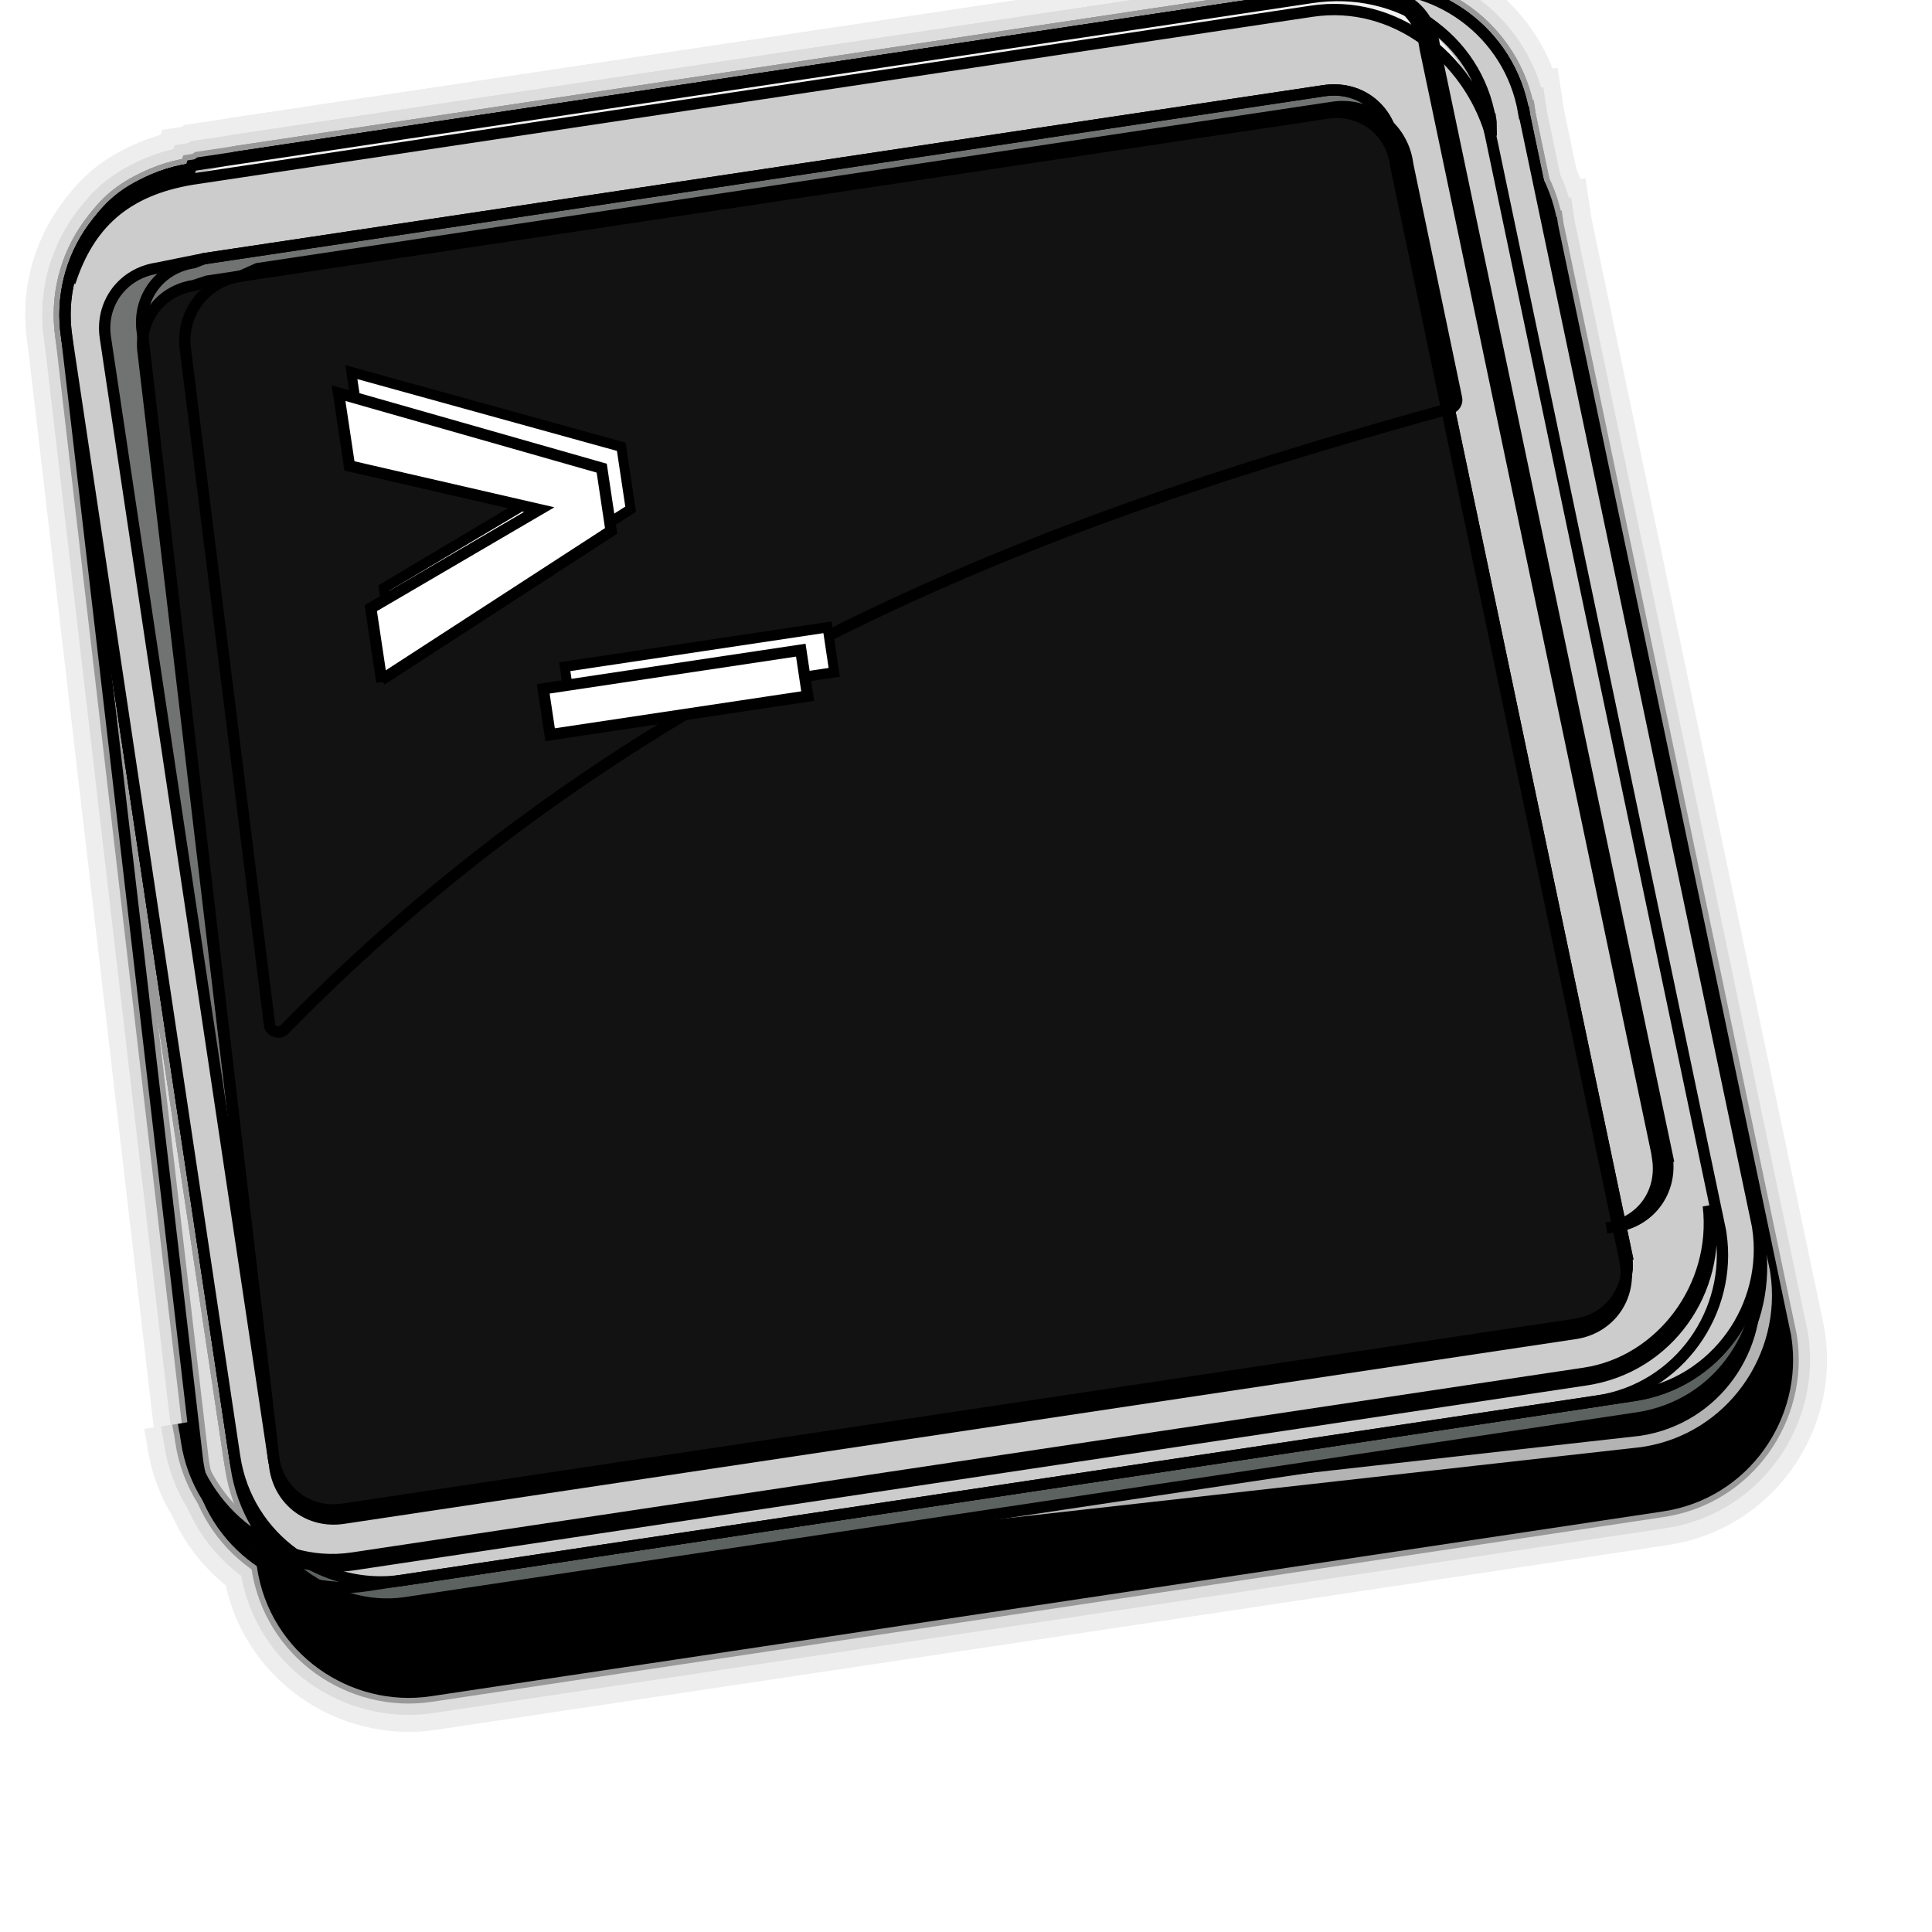
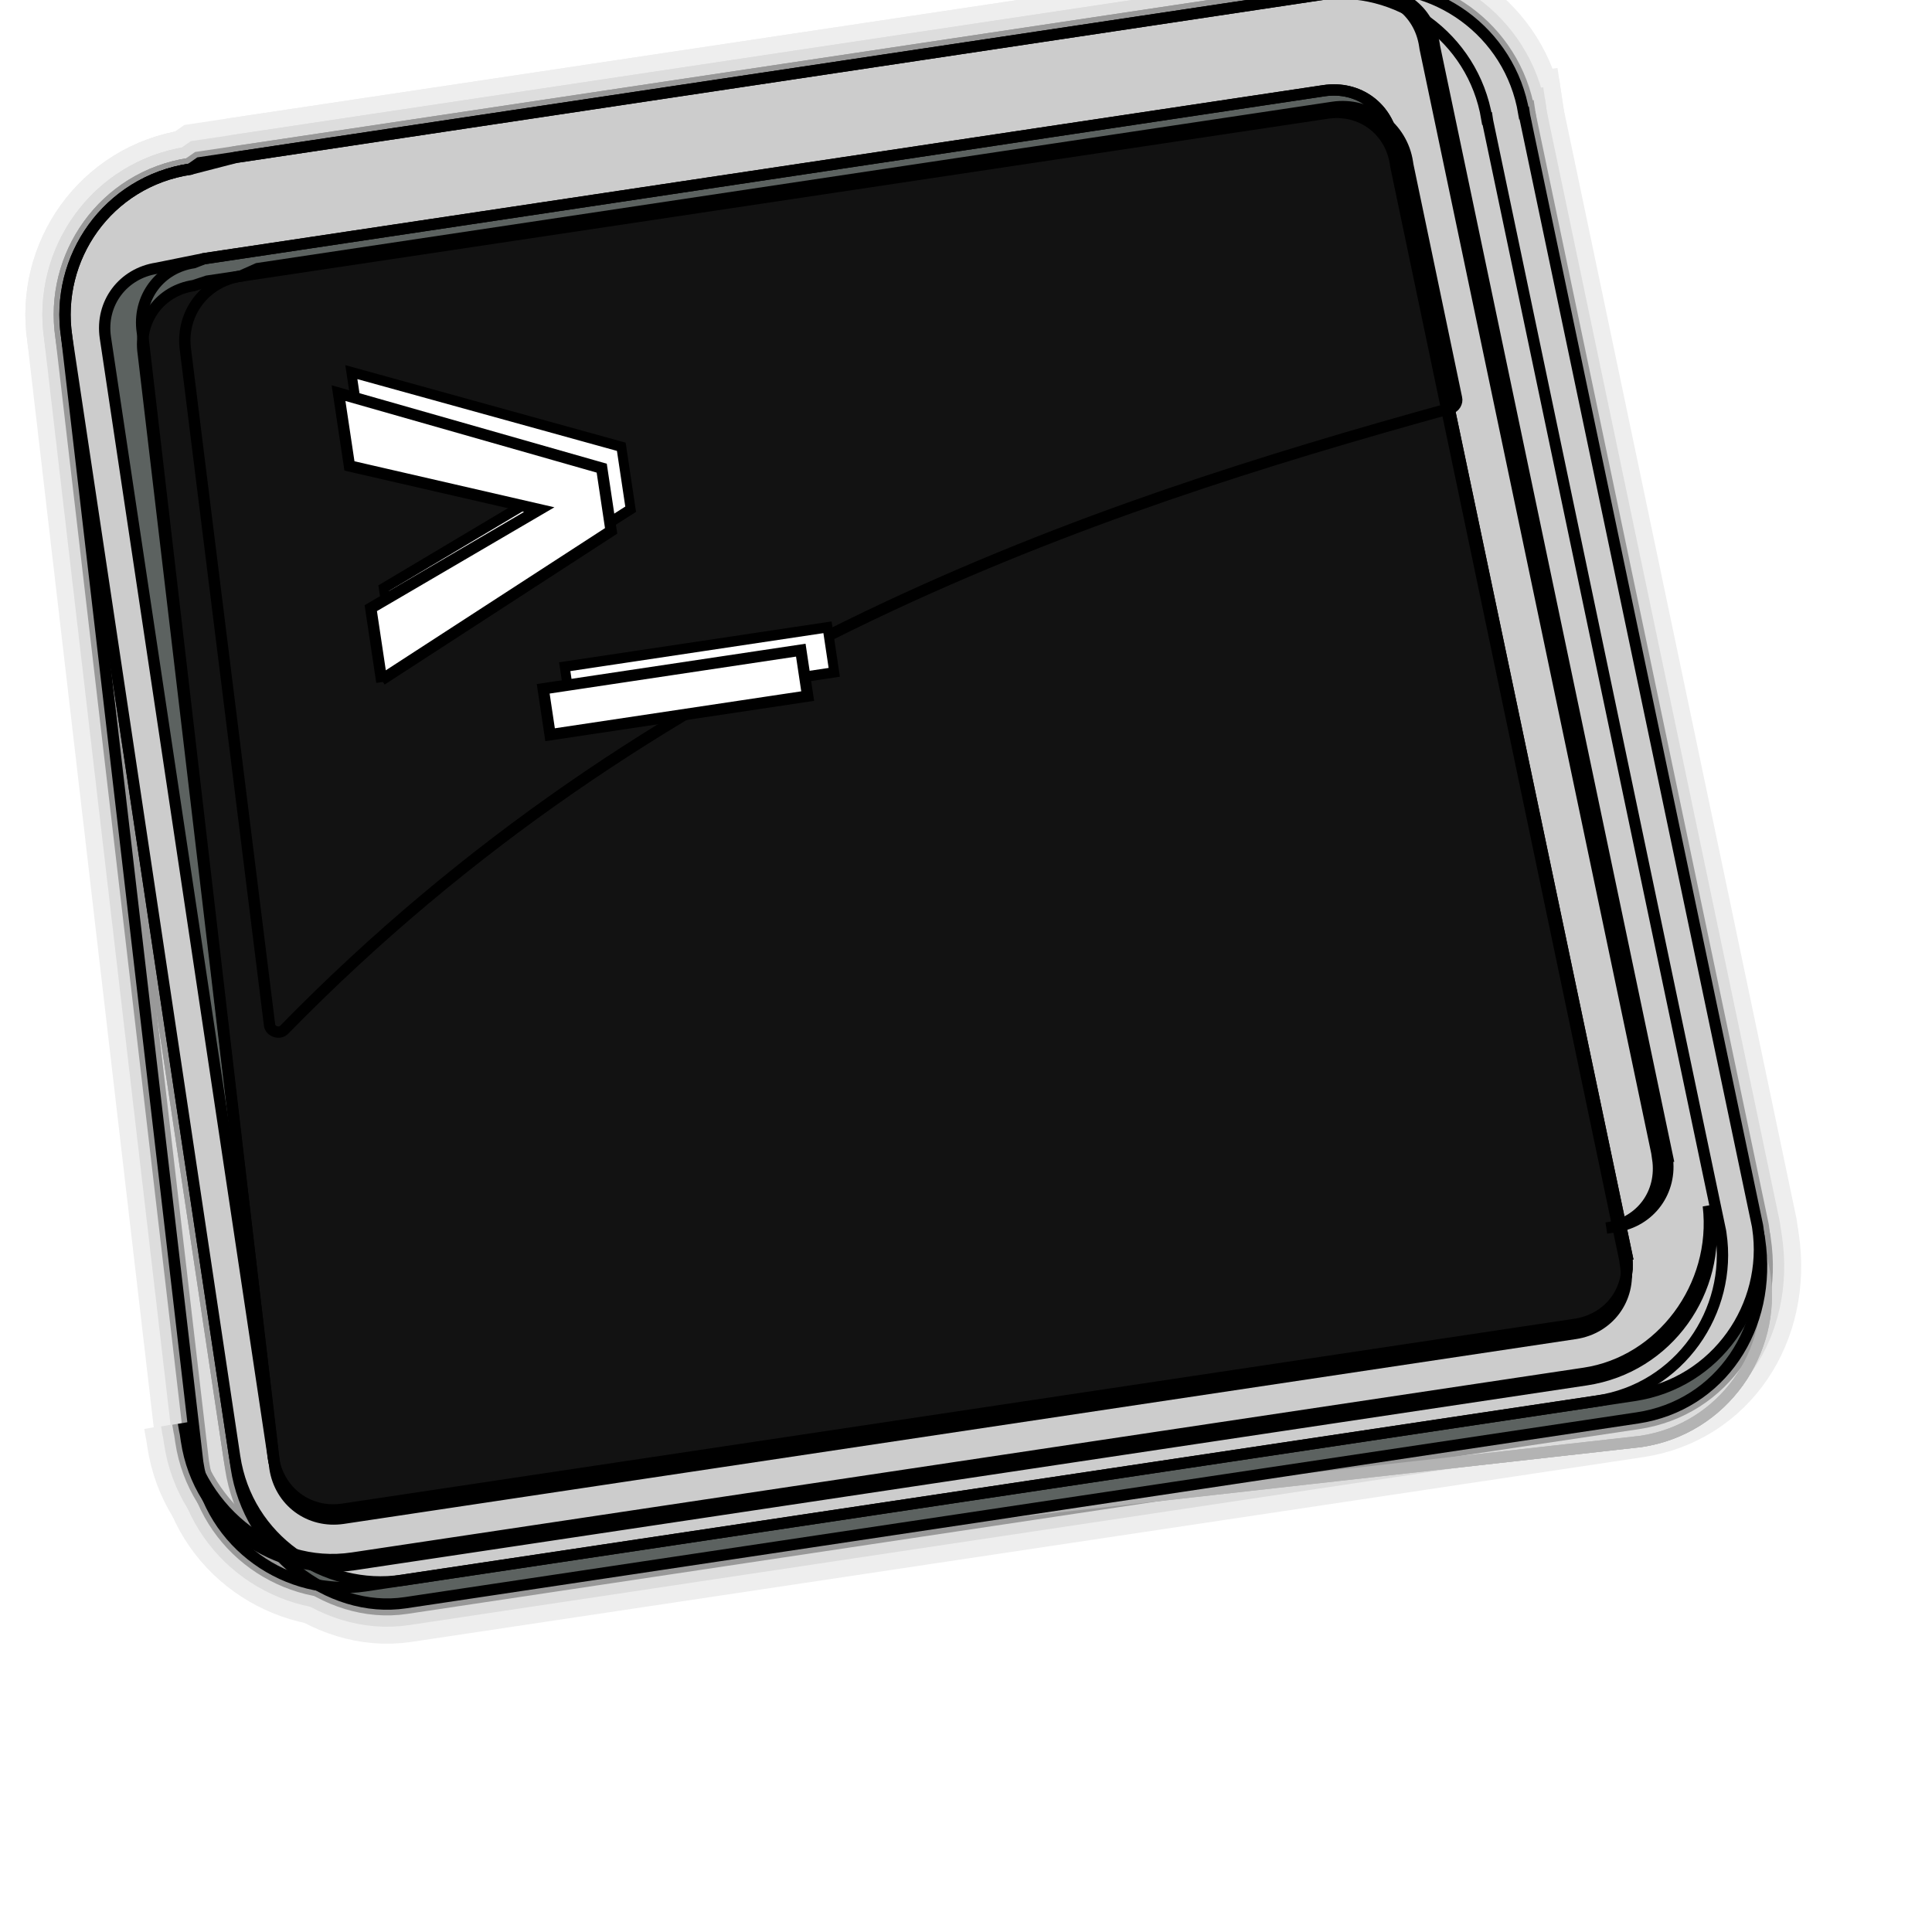
<svg xmlns="http://www.w3.org/2000/svg" xmlns:xlink="http://www.w3.org/1999/xlink" width="128" height="128" viewBox="-20 -20 345 345">
  <defs>
    <linearGradient id="linearGradient4538" y2="290" gradientUnits="userSpaceOnUse" x2="180" gradientTransform="translate(-32.927,-10.729)" y1="210" x1="170">
      <stop stop-color="#FFF" stop-opacity="0" offset="1" />
    </linearGradient>
    <linearGradient id="linearGradient4540" y2="340" gradientUnits="userSpaceOnUse" x2="180" gradientTransform="translate(-25.527,-7.029)" y1="210" x1="160">
  </linearGradient>
  </defs>
  <g id="stuff" fill="#fff">
    <g transform="translate(-124,-55)">
      <g transform="matrix(2,-0.3,0.3,2,-117,-326)">
-         <path filter="url(#filter4442)" style="block-progression:tb;color:#000000;direction:ltr;text-indent:0;text-align:start;enable-background:accumulate;text-transform:none;" fill="#000" d="m97,220c-7.4,0-13,6-13,13v100c0,7.4,6.1,13,13,13h110c7.4,0,13-6.1,13-13v-0.094-0.12l-5.8-100v-0.22h-0.031c-0.12-7.3-6.1-13-13-13h-100z" />
        <path style="block-progression:tb;color:#000;direction:ltr;text-indent:0;text-align:start;enable-background:accumulate;text-transform:none;" d="m96,210c-7.4,0-13,6-13,13v100c0,7.4,6.1,13,13,13l110,4.1c7.4,0,13-6.1,13-13v-0.094-0.12l-5.8-100v-0.22h-0.031c-0.12-7.3-6.1-13-13-13h-100l-0-0z" stroke="#b3b3b3" stroke-miterlimit="4" stroke-dasharray="none" stroke-width="1" fill="none" />
        <path style="block-progression:tb;color:#000;direction:ltr;text-indent:0;text-align:start;enable-background:accumulate;text-transform:none;" fill="#5c6260" d="m96,210c-7.4,0-13,6.1-13,14v100c0,7.4,6.1,14,13,14h110c7.4,0,13-6.1,13-14v-0.095-0.13l-5.8-100v-0.22h-0.031c-0.12-7.3-6.1-13-13-13h-100z" />
-         <path style="block-progression:tb;color:#000;direction:ltr;text-indent:0;text-align:start;enable-background:accumulate;text-transform:none;" fill="#717372" d="m96,210c-7.4,0-13,6-13,13v100c0,7.4,6.1,13,13,13h110c7.4,0,13-6.1,13-13v-0.094-0.12l-5.8-100v-0.22h-0.031c-0.12-7.3-6.1-13-13-13h-100z" />
        <path style="block-progression:tb;color:#000;direction:ltr;text-indent:0;text-align:start;enable-background:accumulate;text-transform:none;" fill="#CCC" d="m96,210c-7.4,0-13,6-13,13v100c0,7.4,6.1,13,13,13h110c7.4,0,13-6.1,13-13v-0.094-0.12l-5.8-100v-0.22h-0.031c-0.12-7.3-6.1-13-13-13h-100zm0,8,100,0c3.1,0,5.4,2.3,5.4,5.4v0.12,0.094l5.8,100h-0.031c0,3.1-2.3,5.4-5.4,5.4h-110c-3.1,0-5.4-2.4-5.4-5.4v-100c0-3.1,2.4-5.4,5.4-5.4z" />
        <path style="block-progression:tb;color:#000;direction:ltr;text-indent:0;text-align:start;enable-background:accumulate;text-transform:none;" d="m96,220,100,0c3,0,5.3,2.3,5.3,5.3v0.12,0.092l5.7,99h-0.031c0,3-2.3,5.3-5.3,5.3h-110c-3,0-5.3-2.3-5.3-5.3l3.1-99c0-3,2.3-5.3,5.3-5.3l-0-0z" fill="#121212" />
        <path style="block-progression:tb;color:#000;direction:ltr;text-indent:0;text-align:start;enable-background:accumulate;text-transform:none;" d="m99,220c-3.2,0-5.8,2.5-5.8,5.8l-1.5,60c-0.003,0.55,0.75,0.93,1.2,0.59,37-28,77-35,110-39,0.38-0.042,0.7-0.43,0.66-0.81l-1.2-21v-0.062-0.031-0.12c0-3.2-2.6-5.8-5.8-5.8h-96v-0z" fill="url(#linearGradient4538)" />
        <path fill="url(#linearGradient4540)" style="block-progression:tb;color:#000000;direction:ltr;text-indent:0;text-align:start;enable-background:accumulate;text-transform:none;" d="m96,210c-7.4,0-13,6-13,13l-3.3,100c0,7.4,6.1,13,13,13h110c7.4,0,13-6.1,13-13v-0.094-0.12l-5.8-100v-0.22h-0.031c-0.12-7.3-6.1-13-13-13h-100l-0-0zm0,8,100,0c3.1,0,5.4,2.3,5.4,5.4v0.12,0.094l5.8,100h-0.031c0,3.1-2.3,5.4-5.4,5.4h-110c-3.1,0-5.4-2.4-5.4-5.4l3.3-100c0-3.1,2.4-5.4,5.4-5.4l-0,0z" />
-         <path style="block-progression:tb;color:#000;direction:ltr;text-indent:0;text-align:start;enable-background:accumulate;text-transform:none;" d="m96,210c-7.1,0.37-9.5,3.4-12,8.3,2.4-4.8,6-7.3,12-7.4h100c7.4,0,13,6.1,14,13h0.032v0.22l0.16-1.2v-0.22h-0.032c-0.12-7.3-6.2-13-14-13h-100z" fill-opacity="0.748" fill="#FFF" />
        <path style="block-progression:tb;color:#000;direction:ltr;text-indent:0;text-align:start;enable-background:accumulate;text-transform:none;" d="m79,320,0,1c0,7.4,6.1,13,13,13h110c7.4,0,13-6.1,13-13v-0.094-0.12l-0.031-0.38c-0.23,7.2-6.2,13-13,13h-110c-7.4,0-13-6.6-13-14l-0-0z" filter="url(#filter3801)" fill="#FFF" />
        <path style="enable-background:accumulate;color:#000;" d="m150,270,27,0,0,4.4-27,0,0-4.4zm-17-2.9,0-7.2,18-7-18-6.9,0-7.2,26,11,0,6.1-26,11" fill-rule="nonzero" transform="matrix(0.869,0,0,0.914,-8.182,11.572)" filter="url(#filter3919)" fill="#FFF" />
        <path style="enable-background:accumulate;color:#000;" fill-rule="nonzero" fill="#FFF" d="m120,260,23,0,0,4.1-23,0,0-4.1zm-14-2.7,0-6.6,16-6.4-16-6.3,0-6.5,22,10,0,5.6-22,10" />
        <path filter="url(#filter3961)" style="block-progression:tb;color:#000000;direction:ltr;text-indent:0;text-align:start;enable-background:accumulate;text-transform:none;" fill="#FFF" d="m200,210c3.1,0,5.4,2.3,5.4,5.4v0.12,0.094l5.8,100h-0.031c0,3.1-2.3,5.4-5.4,5.4h0.84c3.1,0,5.4-2.4,5.4-5.4h0.031l-5.8-100v-0.094-0.12c0-3.1-2.3-5.4-5.4-5.4h-0.84z" />
      </g>
    </g>
  </g>
  <g>
    <animateTransform attributeName="transform" attributeType="XML" type="scale" from="2" to=".1" begin="0s" dur="15s" repeatCount="indefinite" />
    <use xlink:href="#stuff" stroke="#EEE" stroke-width="7" />
    <use xlink:href="#stuff" stroke="#DDD" stroke-width="4" />
    <use xlink:href="#stuff" stroke="#999" stroke-width="2" />
    <use xlink:href="#stuff" stroke="black" stroke-width="1" />
  </g>
</svg>